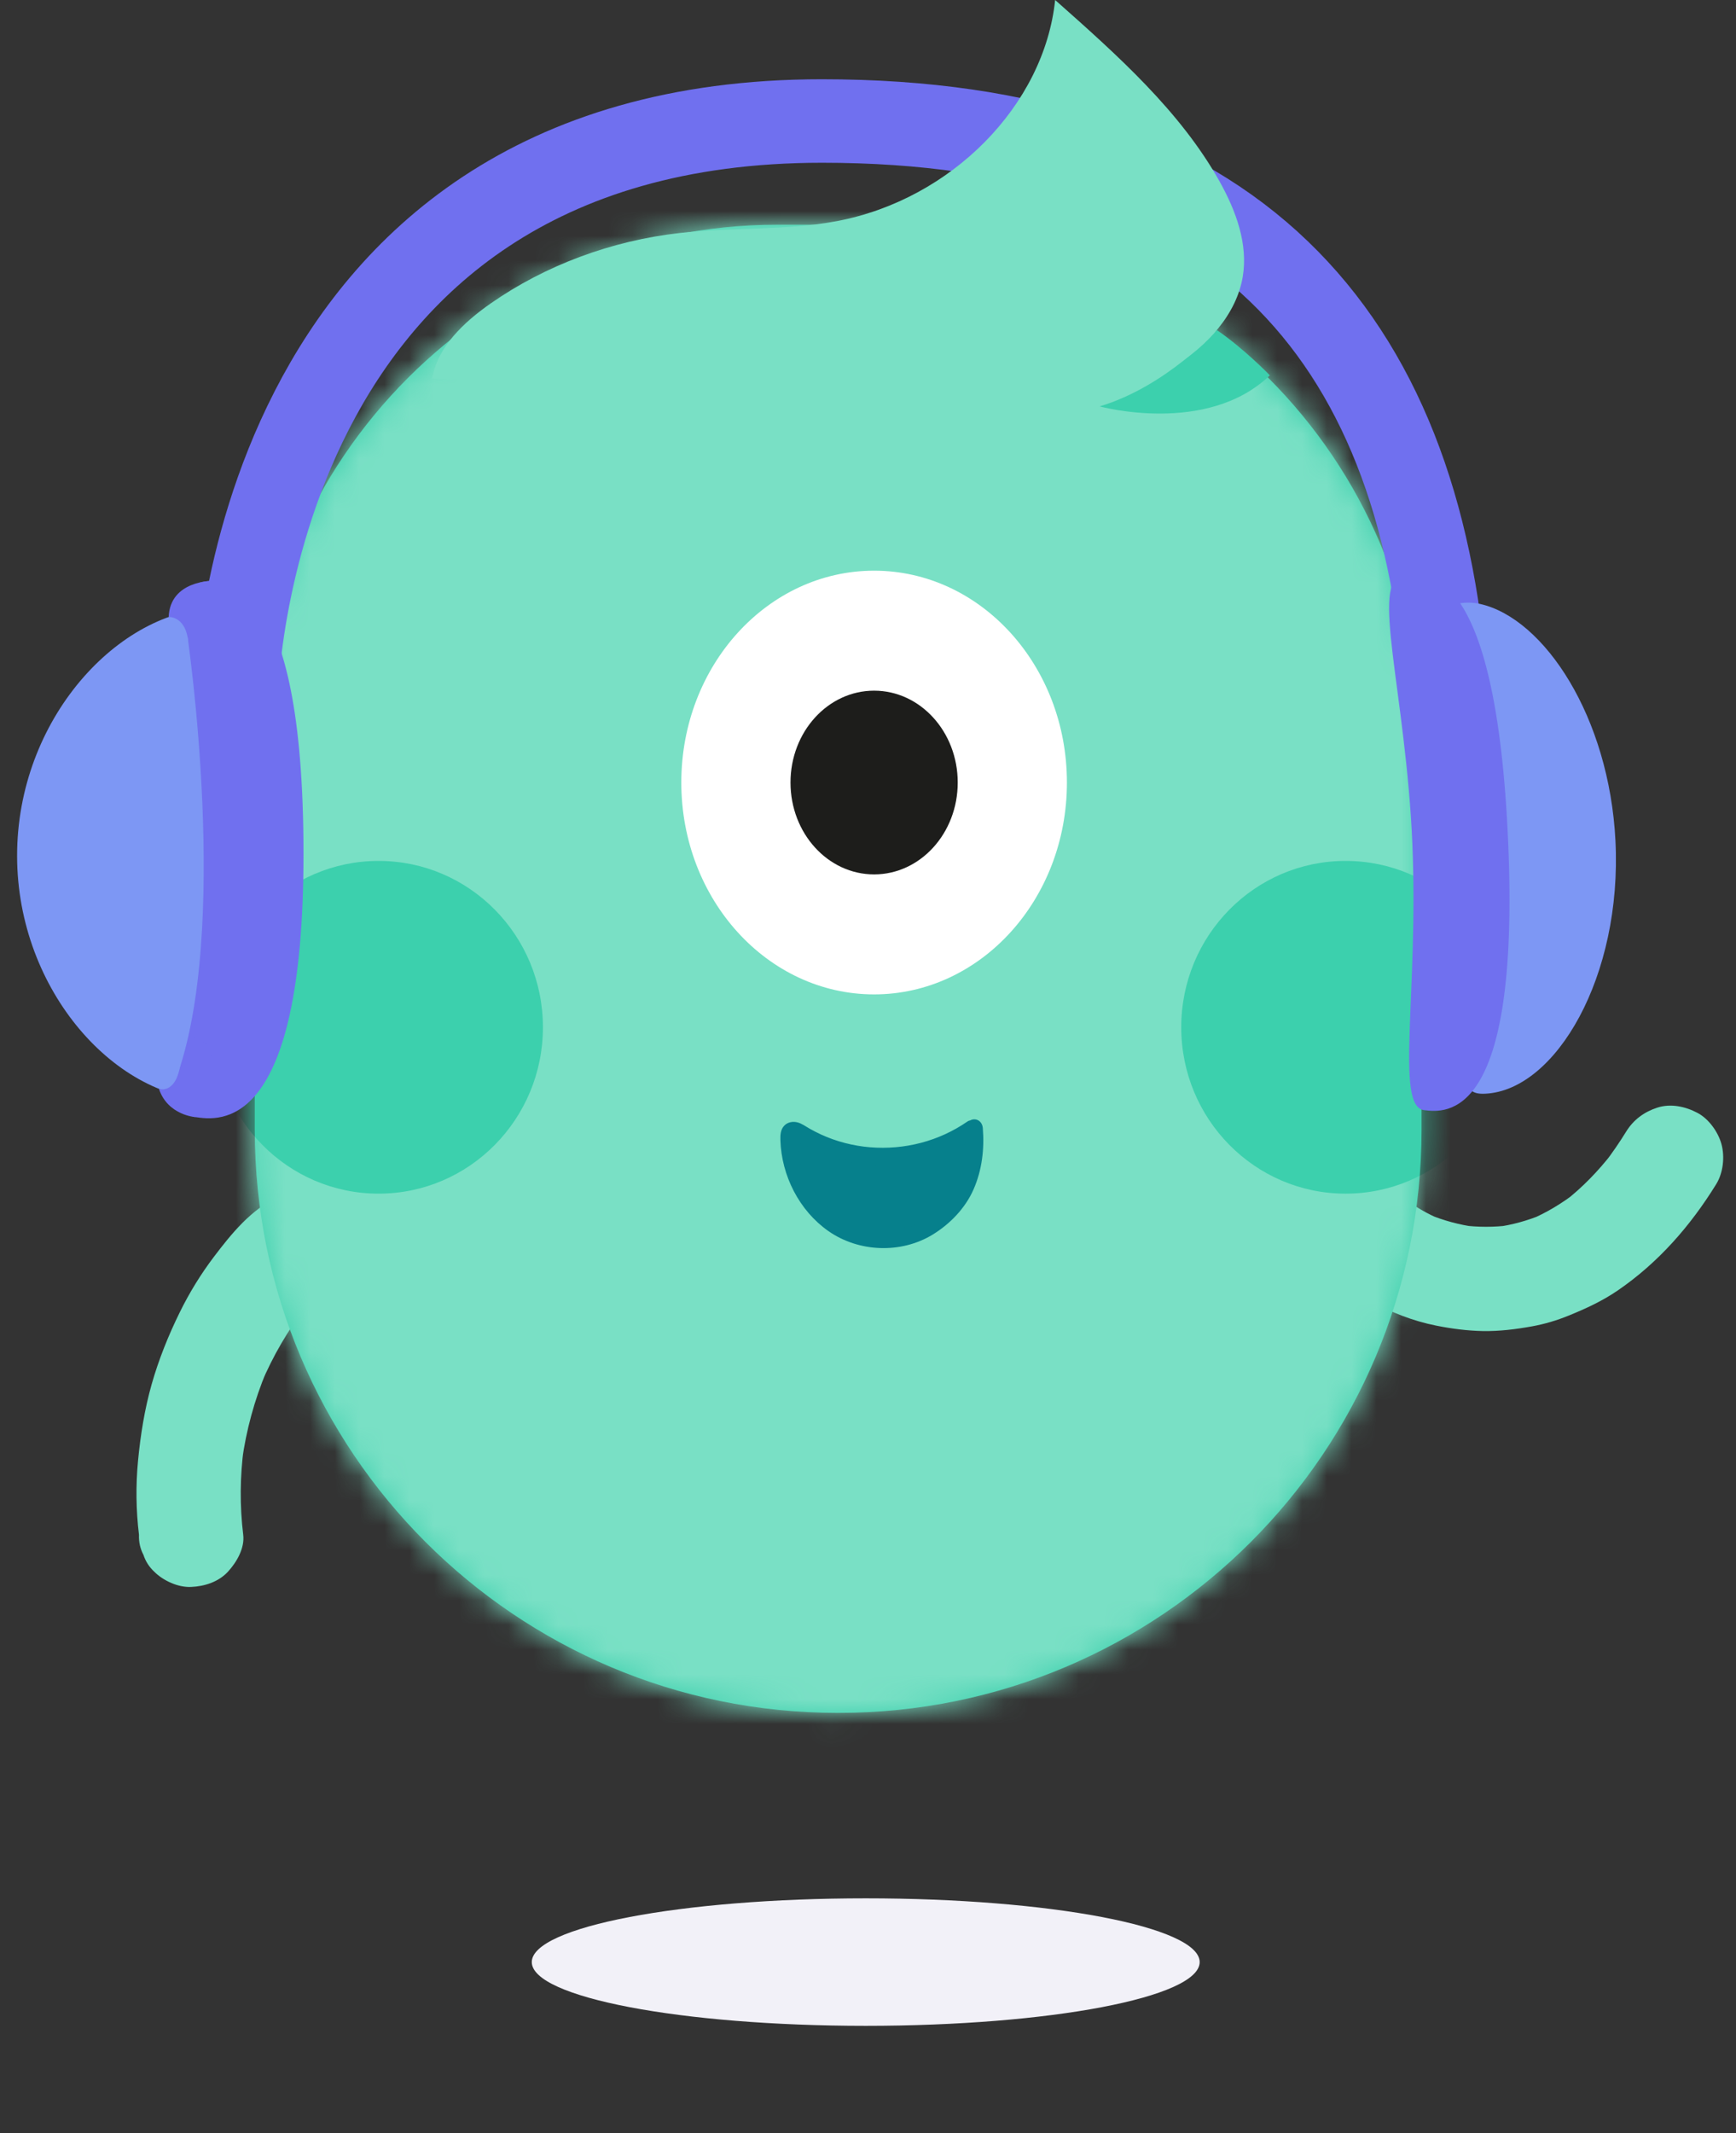
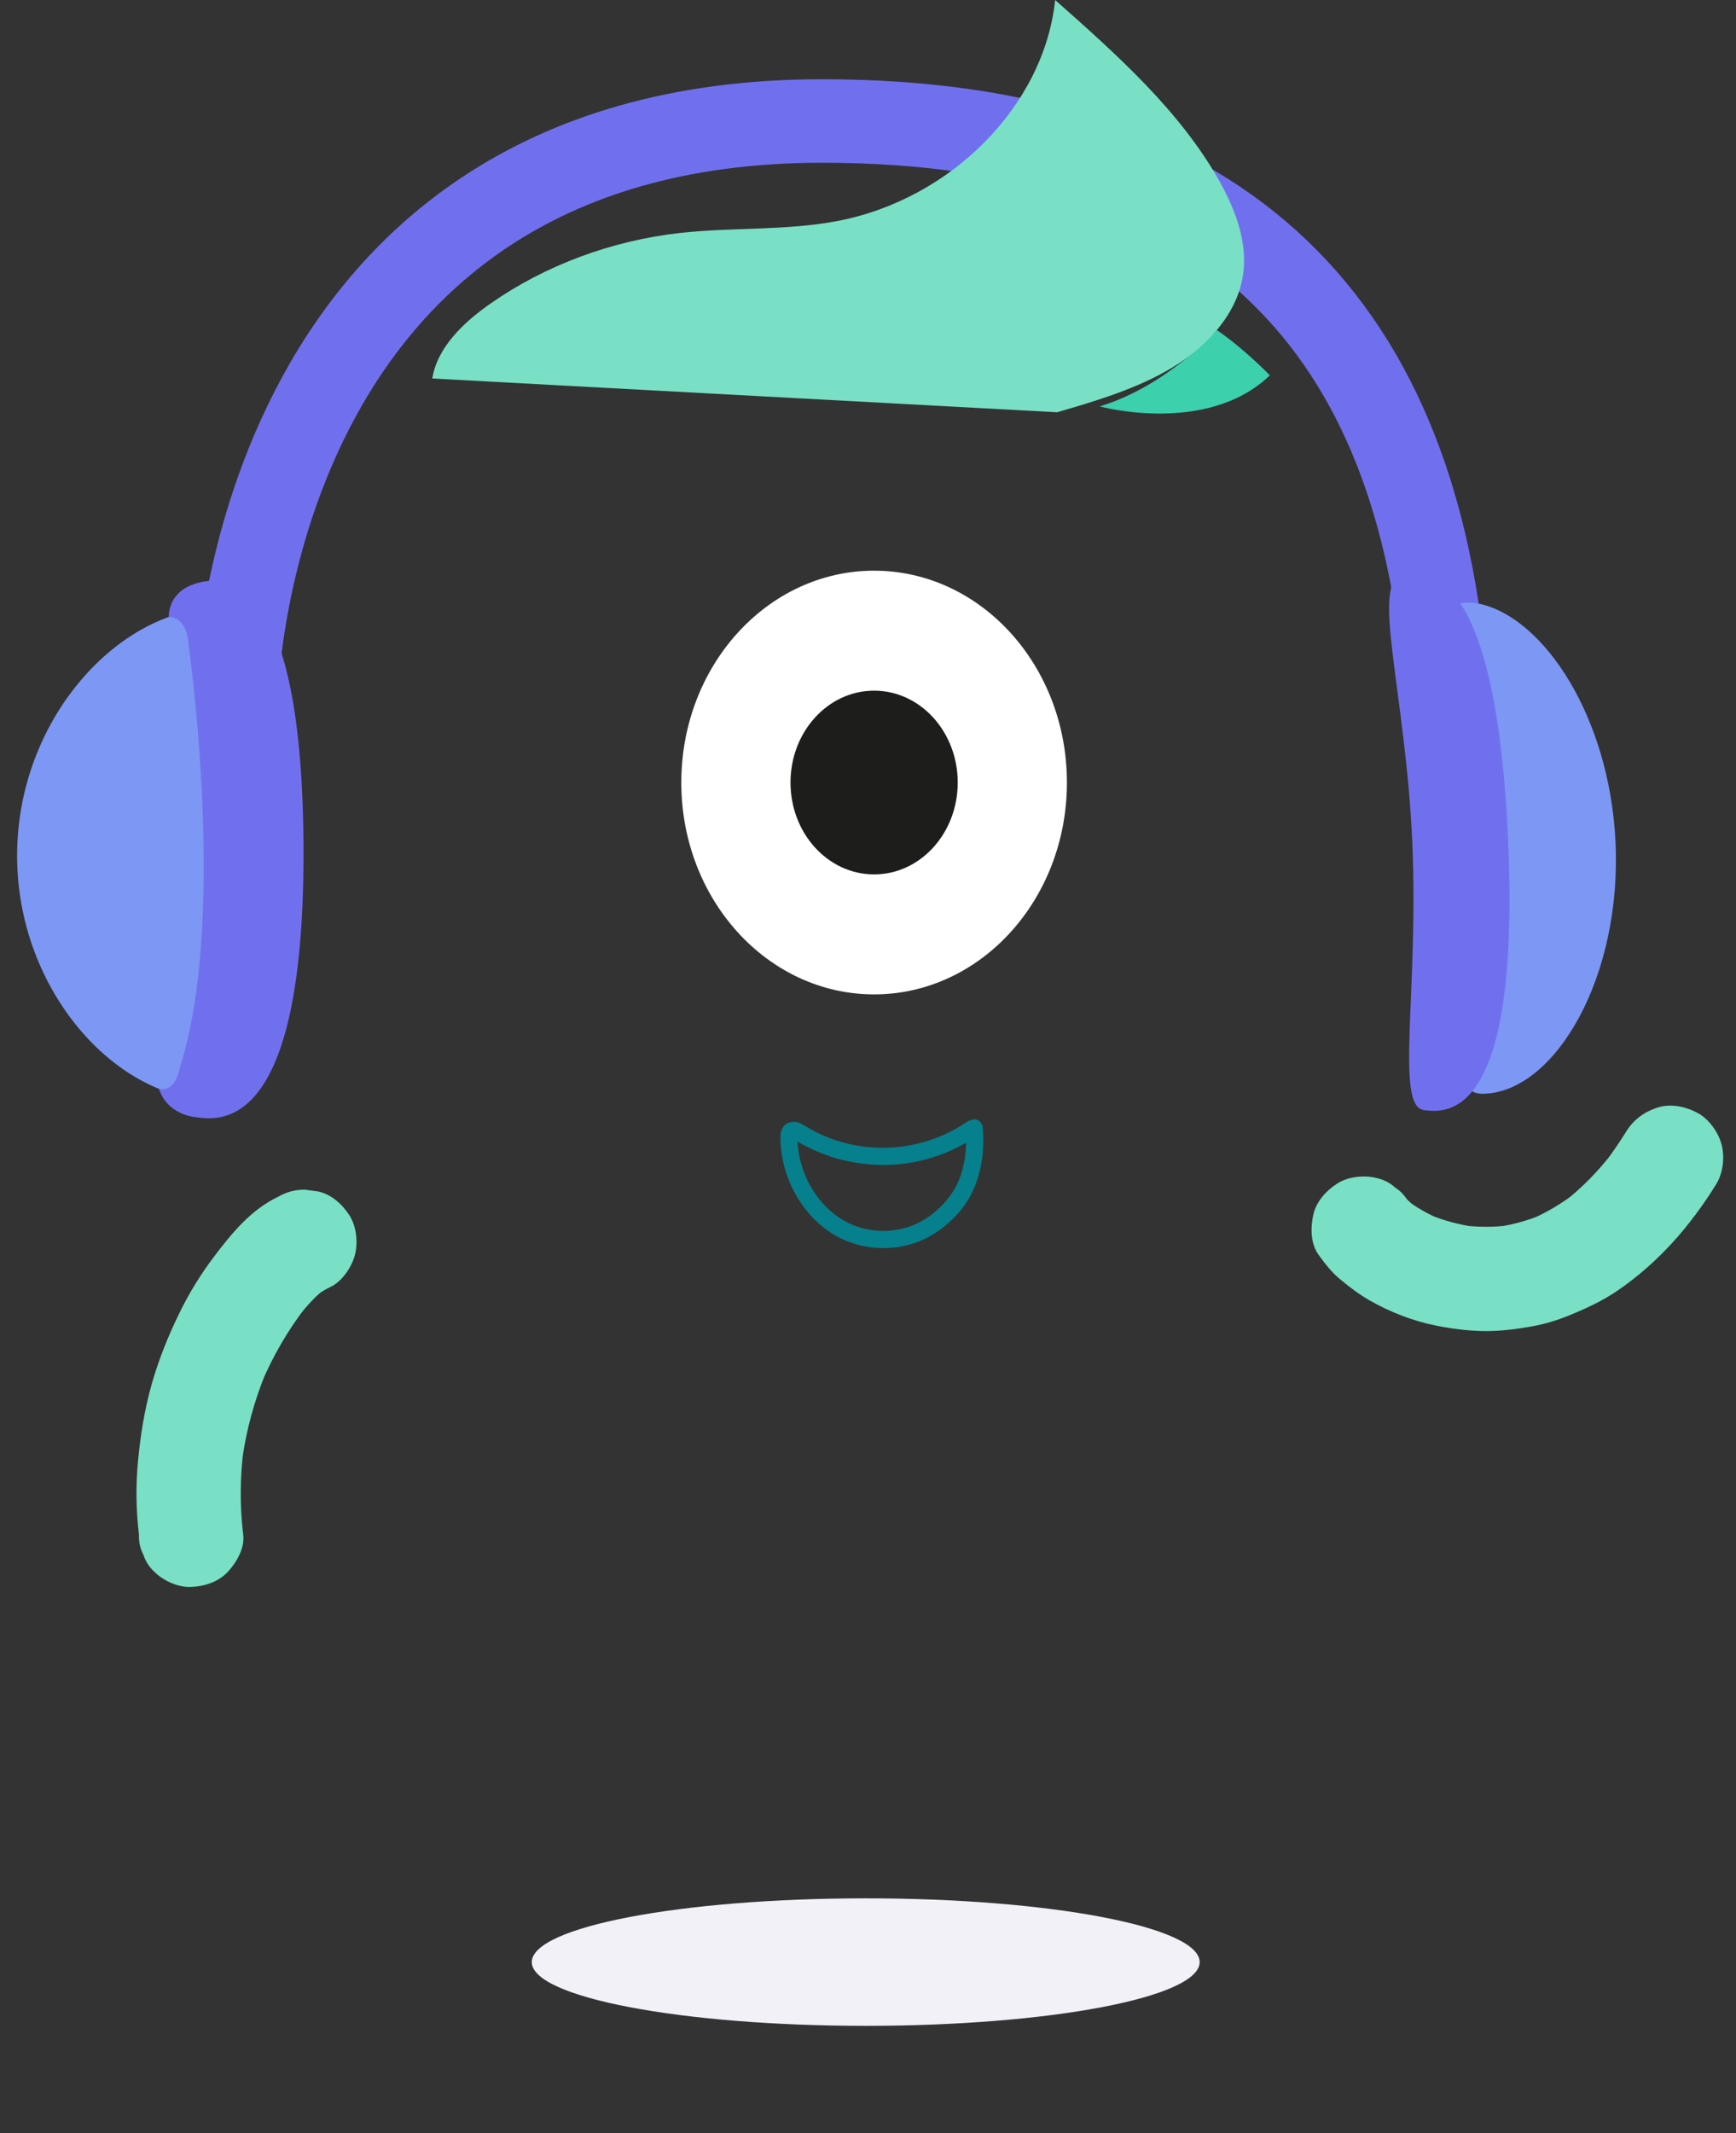
<svg xmlns="http://www.w3.org/2000/svg" width="70" height="86" viewBox="0 0 70 86" fill="none">
  <rect x="0" y="0" width="70" height="86" fill="#333333" stroke="none" />
  <path d="M34.909 81.668C42.345 81.668 48.374 80.518 48.374 79.098C48.374 77.679 42.345 76.528 34.909 76.528C27.472 76.528 21.443 77.679 21.443 79.098C21.443 80.518 27.472 81.668 34.909 81.668Z" fill="#F2F1F8" />
  <path d="M65.572 45.617C65.297 46.062 65.002 46.493 64.683 46.907L65.011 46.482C64.451 47.201 63.818 47.862 63.097 48.422L63.522 48.094C62.96 48.526 62.35 48.892 61.697 49.169L62.199 48.957C61.598 49.208 60.969 49.382 60.324 49.469L60.883 49.394C60.242 49.477 59.594 49.476 58.953 49.393L59.511 49.468C58.848 49.378 58.199 49.203 57.581 48.945L58.083 49.156C57.595 48.949 57.126 48.691 56.705 48.367L57.13 48.696C56.906 48.522 56.694 48.329 56.519 48.106L56.848 48.531C56.831 48.509 56.814 48.487 56.798 48.464C56.666 48.219 56.485 48.023 56.257 47.875C56.054 47.689 55.815 47.564 55.542 47.499C55.039 47.36 54.369 47.423 53.923 47.711C53.474 48 53.079 48.431 52.957 48.966C52.838 49.487 52.842 50.135 53.169 50.586C53.426 50.941 53.685 51.277 54.021 51.558C54.4 51.875 54.799 52.179 55.229 52.425C56.053 52.896 56.98 53.256 57.914 53.441C58.529 53.564 59.163 53.647 59.791 53.659C60.453 53.671 61.118 53.588 61.767 53.471C62.279 53.379 62.779 53.23 63.26 53.033C63.953 52.751 64.618 52.444 65.236 52.02C66.87 50.9 68.163 49.419 69.201 47.739C69.484 47.282 69.554 46.633 69.413 46.12C69.279 45.632 68.902 45.104 68.447 44.864C67.96 44.606 67.369 44.477 66.828 44.652C66.299 44.823 65.868 45.138 65.572 45.617H65.572Z" fill="#79E0C5" />
  <path d="M11.217 48.244C10.121 48.765 9.344 49.718 8.63 50.66C8.099 51.36 7.637 52.112 7.25 52.9C6.792 53.83 6.4 54.804 6.116 55.802C5.831 56.808 5.665 57.847 5.566 58.887C5.471 59.881 5.484 60.883 5.604 61.873C5.593 62.163 5.653 62.433 5.785 62.683C5.87 62.944 6.015 63.169 6.219 63.36C6.584 63.724 7.182 63.999 7.705 63.975C8.249 63.951 8.813 63.772 9.192 63.36C9.542 62.978 9.873 62.413 9.807 61.873C9.665 60.703 9.676 59.521 9.831 58.352L9.756 58.911C9.926 57.663 10.258 56.444 10.743 55.282L10.531 55.784C10.998 54.679 11.601 53.637 12.332 52.687L12.003 53.112C12.333 52.687 12.687 52.282 13.11 51.948L12.685 52.277C12.89 52.12 13.105 51.984 13.338 51.874C13.791 51.659 14.176 51.084 14.304 50.618C14.443 50.115 14.38 49.445 14.092 48.998C13.803 48.55 13.372 48.155 12.836 48.033L12.277 47.958C11.898 47.959 11.545 48.054 11.217 48.244L11.217 48.244Z" fill="#79E0C5" />
-   <path d="M31.349 9.059H36.243C47.876 9.059 57.32 18.503 57.32 30.135V45.551C57.32 58.521 46.79 69.052 33.82 69.052H33.774C20.803 69.052 10.273 58.521 10.273 45.551V30.135C10.273 18.503 19.717 9.059 31.349 9.059Z" fill="#3CD0AD" />
  <mask id="mask0_26_11798" style="mask-type:luminance" maskUnits="userSpaceOnUse" x="10" y="9" width="48" height="61">
-     <path d="M31.349 9.059H36.243C47.876 9.059 57.32 18.503 57.32 30.135V45.551C57.32 58.521 46.79 69.052 33.82 69.052H33.774C20.803 69.052 10.273 58.521 10.273 45.551V30.135C10.273 18.503 19.717 9.059 31.349 9.059Z" fill="white" />
-   </mask>
+     </mask>
  <g mask="url(#mask0_26_11798)">
    <path d="M31.347 6.99H36.246C49.497 6.99 60.255 17.748 60.255 30.998V45.154C60.255 59.742 48.411 71.586 33.822 71.586H33.771C19.182 71.586 7.338 59.742 7.338 45.154V30.998C7.338 17.748 18.096 6.99 31.347 6.99Z" fill="#79E0C5" />
    <path d="M15.265 48.12C18.925 48.12 21.892 45.117 21.892 41.413C21.892 37.709 18.925 34.706 15.265 34.706C11.605 34.706 8.639 37.709 8.639 41.413C8.639 45.117 11.605 48.12 15.265 48.12Z" fill="#3CD0AD" />
    <path d="M54.257 48.12C57.917 48.12 60.884 45.117 60.884 41.413C60.884 37.709 57.917 34.706 54.257 34.706C50.598 34.706 47.631 37.709 47.631 41.413C47.631 45.117 50.598 48.12 54.257 48.12Z" fill="#3CD0AD" />
  </g>
  <path d="M35.246 40.087C39.54 40.087 43.021 36.263 43.021 31.547C43.021 26.83 39.54 23.006 35.246 23.006C30.952 23.006 27.472 26.83 27.472 31.547C27.472 36.263 30.952 40.087 35.246 40.087Z" fill="white" />
  <path d="M35.246 35.25C37.108 35.25 38.618 33.592 38.618 31.546C38.618 29.501 37.108 27.843 35.246 27.843C33.384 27.843 31.875 29.501 31.875 31.546C31.875 33.592 33.384 35.25 35.246 35.25Z" fill="#1D1D1B" />
  <path d="M49.066 13.305C49.066 13.305 47.045 15.575 44.34 16.383C44.34 16.383 48.666 17.571 51.203 15.131C51.203 15.131 50.174 14.063 49.066 13.305H49.066Z" fill="#3CD0AD" />
  <path d="M9.516 28.204C9.516 28.204 9.791 4.878 33.142 4.878C49.778 4.878 57.245 13.44 58.301 27.651" stroke="#7070EF" stroke-width="3.366" stroke-miterlimit="10" stroke-linecap="round" />
  <path d="M8.503 44.342C4.541 44.259 0.574 39.734 0.692 34.258C0.81 28.781 4.967 24.425 8.929 24.508C9.732 24.525 9.65 24.706 10.364 25.057" fill="#7D97F4" />
  <path d="M12.238 34.422C12.238 45.688 8.843 45.176 7.87 45.033C6.542 44.838 7.864 40.435 7.864 34.406C7.864 28.377 7.118 23.687 8.121 23.47C9.08 23.263 12.238 22.941 12.238 34.422Z" fill="#7070EF" />
  <path d="M17.431 15.258C17.634 14.003 18.683 13.001 19.792 12.228C21.993 10.694 24.651 9.704 27.407 9.393C29.518 9.155 31.679 9.307 33.761 8.911C38.367 8.034 42.103 4.244 42.546 0C45.05 2.217 47.598 4.489 49.179 7.319C49.842 8.507 50.33 9.839 50.111 11.155C49.858 12.671 48.683 13.959 47.277 14.812C45.87 15.665 44.236 16.148 42.626 16.62" fill="#79E0C5" />
-   <path d="M39.283 45.47C39.383 46.627 39.148 47.816 38.402 48.648C38.101 48.985 37.758 49.281 37.377 49.505C36.247 50.169 34.782 50.123 33.665 49.388C32.547 48.654 31.816 47.258 31.812 45.849C31.812 45.77 31.817 45.683 31.866 45.626C31.959 45.517 32.127 45.591 32.248 45.666C34.377 46.99 37.154 46.927 39.184 45.511" fill="#06808C" />
-   <path d="M38.937 45.47C38.99 46.127 38.945 46.789 38.727 47.416C38.511 48.036 38.094 48.549 37.581 48.951C36.562 49.748 35.134 49.842 34.015 49.197C32.96 48.589 32.274 47.387 32.173 46.186C32.167 46.111 32.163 46.036 32.16 45.961C32.159 45.926 32.172 45.831 32.16 45.798L31.977 45.916L31.987 45.917C32.005 45.941 32.07 45.963 32.098 45.98C32.172 46.025 32.246 46.069 32.322 46.112C32.614 46.275 32.919 46.414 33.232 46.533C33.85 46.768 34.505 46.903 35.164 46.949C36.637 47.05 38.142 46.65 39.358 45.81C39.512 45.704 39.582 45.506 39.482 45.336C39.393 45.184 39.163 45.105 39.009 45.212C37.858 46.007 36.472 46.364 35.08 46.25C34.403 46.194 33.723 46.019 33.105 45.735C32.949 45.663 32.796 45.584 32.646 45.5C32.489 45.411 32.337 45.296 32.162 45.248C31.972 45.197 31.759 45.234 31.621 45.381C31.472 45.539 31.462 45.756 31.468 45.961C31.511 47.391 32.224 48.801 33.401 49.627C34.623 50.483 36.328 50.55 37.604 49.773C38.307 49.344 38.925 48.705 39.257 47.946C39.598 47.169 39.698 46.312 39.629 45.47C39.614 45.283 39.481 45.123 39.283 45.123C39.108 45.123 38.922 45.282 38.937 45.47L38.937 45.47Z" fill="#06808C" />
+   <path d="M38.937 45.47C38.99 46.127 38.945 46.789 38.727 47.416C38.511 48.036 38.094 48.549 37.581 48.951C36.562 49.748 35.134 49.842 34.015 49.197C32.96 48.589 32.274 47.387 32.173 46.186C32.167 46.111 32.163 46.036 32.16 45.961C32.159 45.926 32.172 45.831 32.16 45.798L31.977 45.916L31.987 45.917C32.005 45.941 32.07 45.963 32.098 45.98C32.172 46.025 32.246 46.069 32.322 46.112C32.614 46.275 32.919 46.414 33.232 46.533C33.85 46.768 34.505 46.903 35.164 46.949C36.637 47.05 38.142 46.65 39.358 45.81C39.512 45.704 39.582 45.506 39.482 45.336C39.393 45.184 39.163 45.105 39.009 45.212C37.858 46.007 36.472 46.364 35.08 46.25C34.403 46.194 33.723 46.019 33.105 45.735C32.949 45.663 32.796 45.584 32.646 45.5C32.489 45.411 32.337 45.296 32.162 45.248C31.972 45.197 31.759 45.234 31.621 45.381C31.472 45.539 31.462 45.756 31.468 45.961C31.511 47.391 32.224 48.801 33.401 49.627C34.623 50.483 36.328 50.55 37.604 49.773C38.307 49.344 38.925 48.705 39.257 47.946C39.598 47.169 39.698 46.312 39.629 45.47C39.614 45.283 39.481 45.123 39.283 45.123C39.108 45.123 38.922 45.282 38.937 45.47L38.937 45.47" fill="#06808C" />
  <path d="M58.839 43.624C59.372 43.934 59.325 44.119 59.9 44.09C62.736 43.944 65.418 39.36 65.139 33.889C64.887 28.928 62.288 24.942 59.691 24.349C59.119 24.219 58.51 24.316 58.043 24.67C57.631 24.982 57.244 25.524 57.342 26.447" fill="#7D97F4" />
  <path d="M60.815 33.988C61.297 45.242 58.285 44.859 57.421 44.753C56.243 44.608 57.207 40.015 56.949 33.991C56.691 27.968 55.227 23.363 56.574 23.201C57.438 23.096 60.323 22.517 60.815 33.988Z" fill="#7070EF" />
  <path d="M6.409 43.894C6.409 43.894 7.181 44.181 7.307 42.619C7.433 41.056 8.56 42.306 8.56 42.306L7.87 45.033C7.87 45.033 6.762 44.96 6.409 43.894Z" fill="#7070EF" />
  <path d="M6.801 24.873C6.801 24.873 7.586 24.816 7.603 26.106C7.621 27.396 8.56 23.419 8.56 23.419C8.56 23.419 6.861 23.396 6.801 24.873Z" fill="#7070EF" />
  <path d="M7.564 25.685C7.564 25.685 9.314 37.576 7.072 43.558L4.644 37.487L7.564 25.685L7.564 25.685Z" fill="#7D97F4" />
</svg>